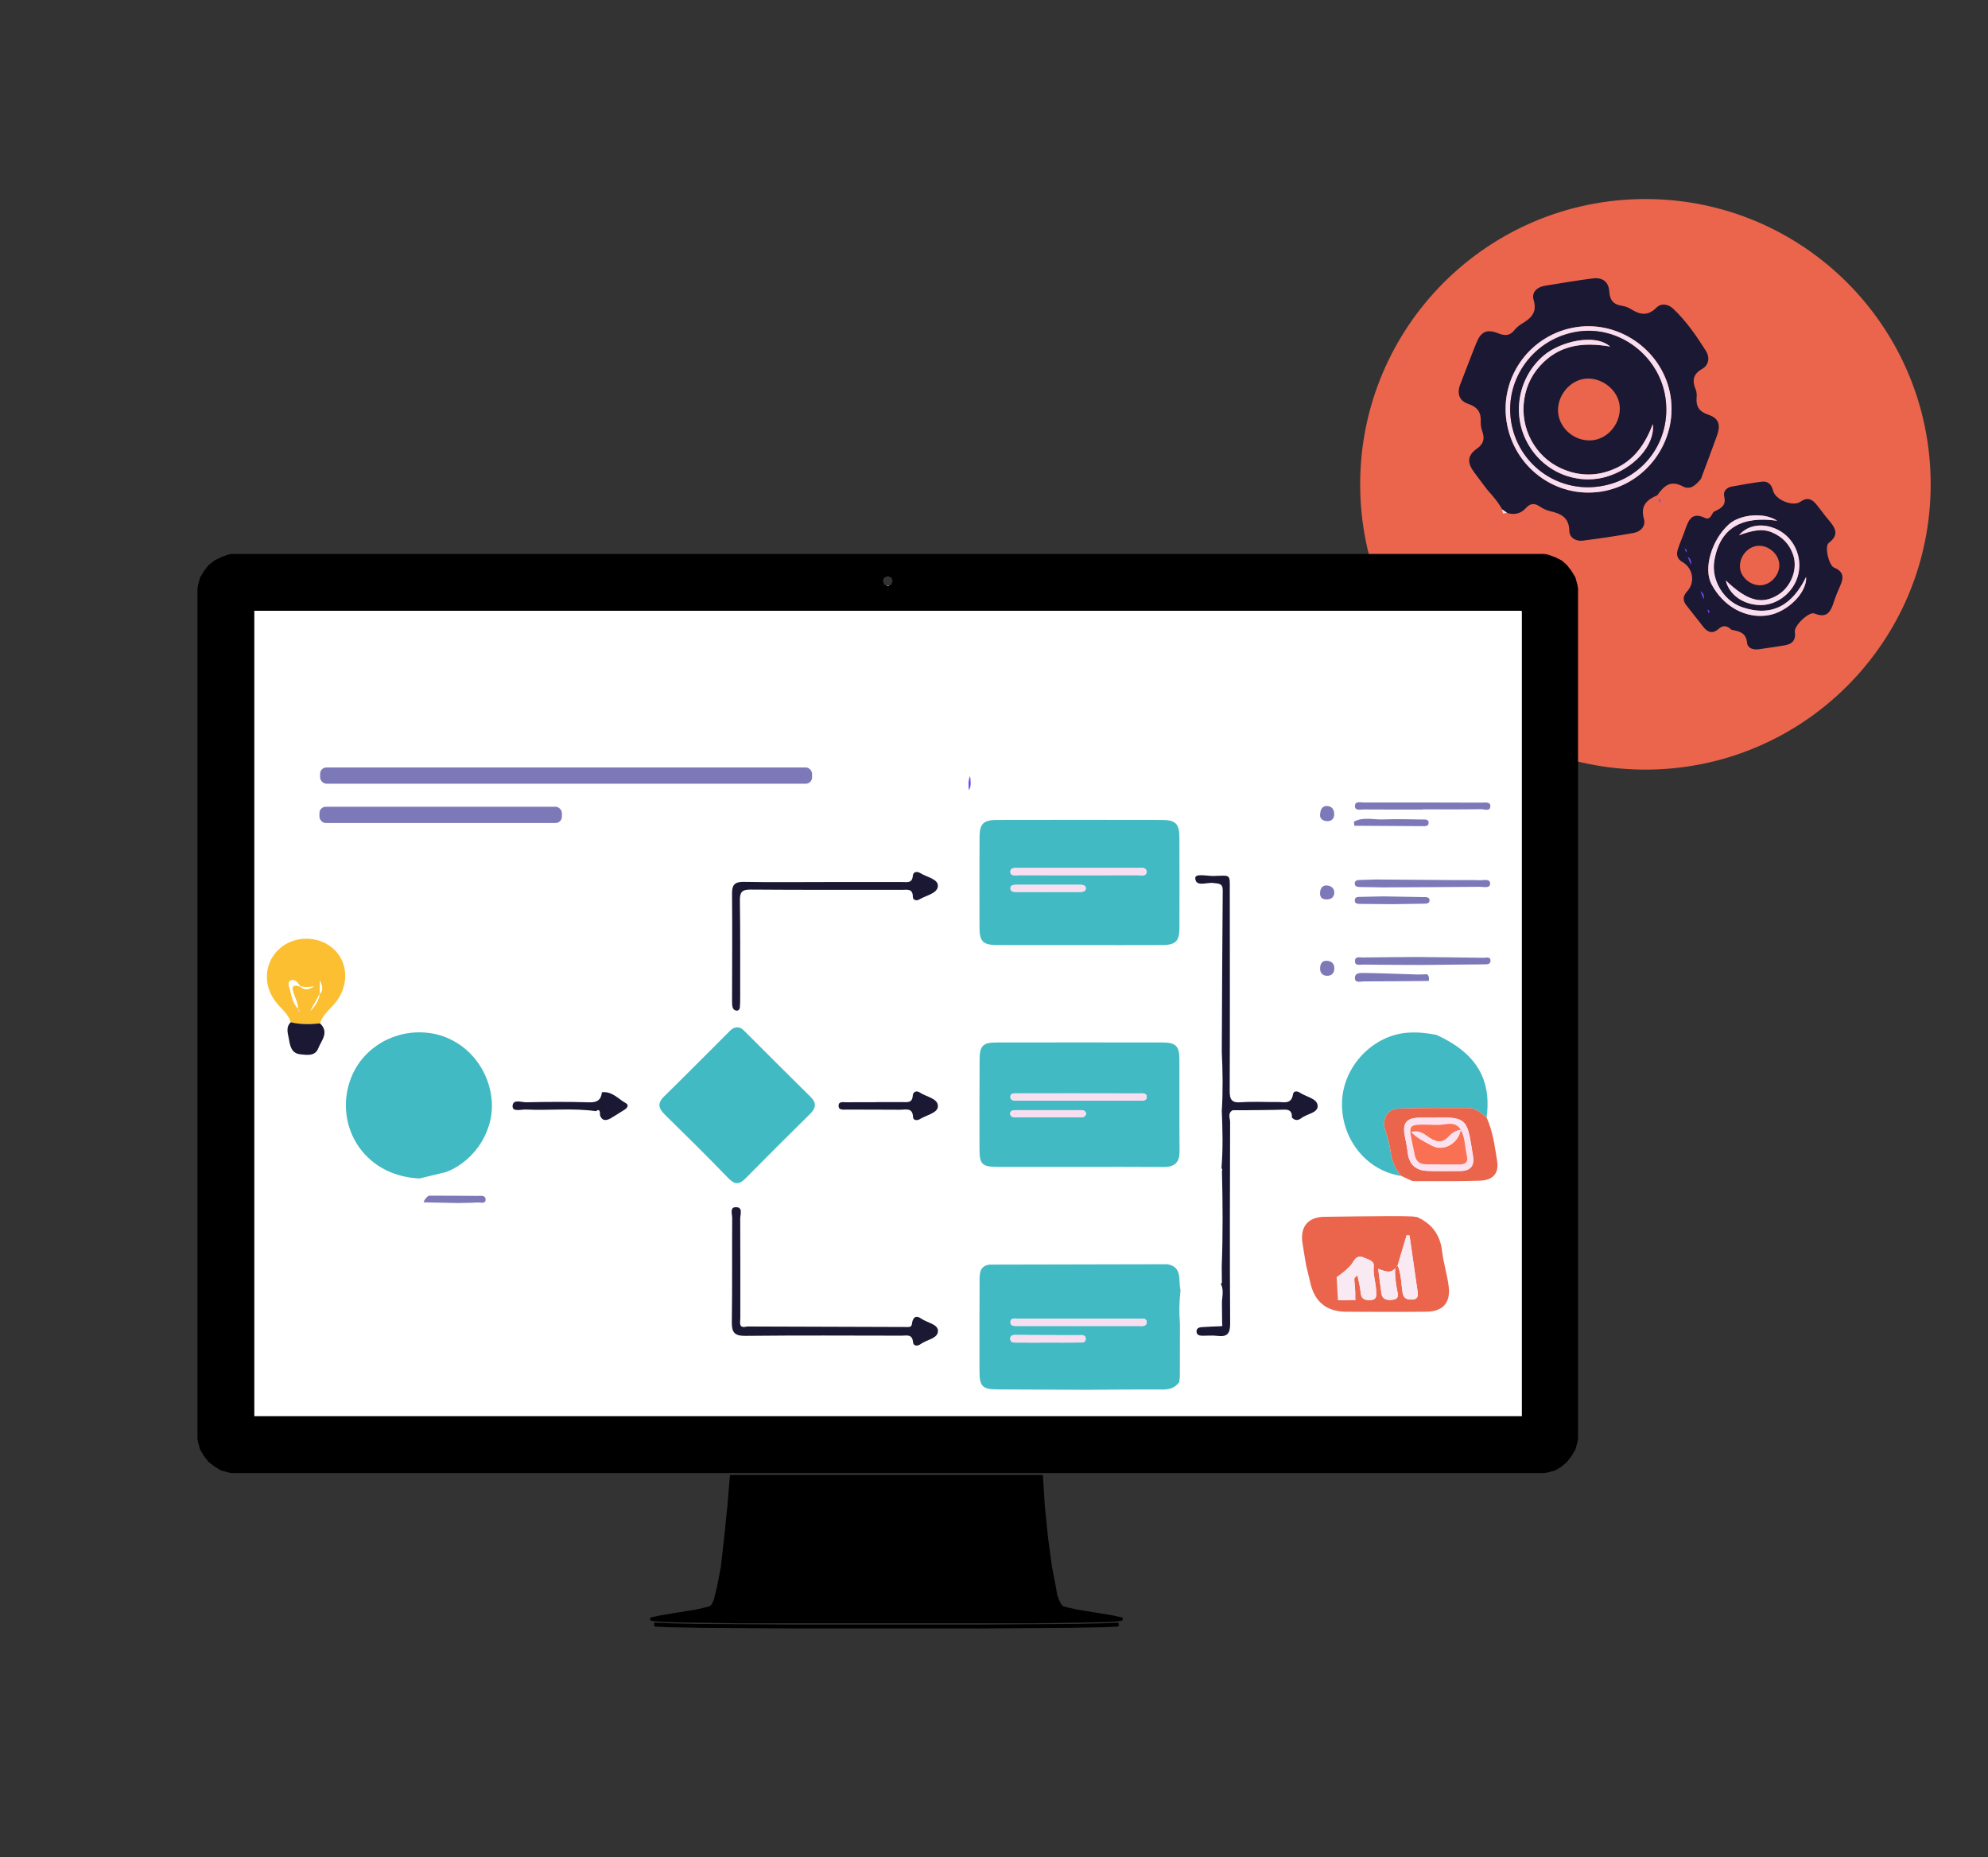
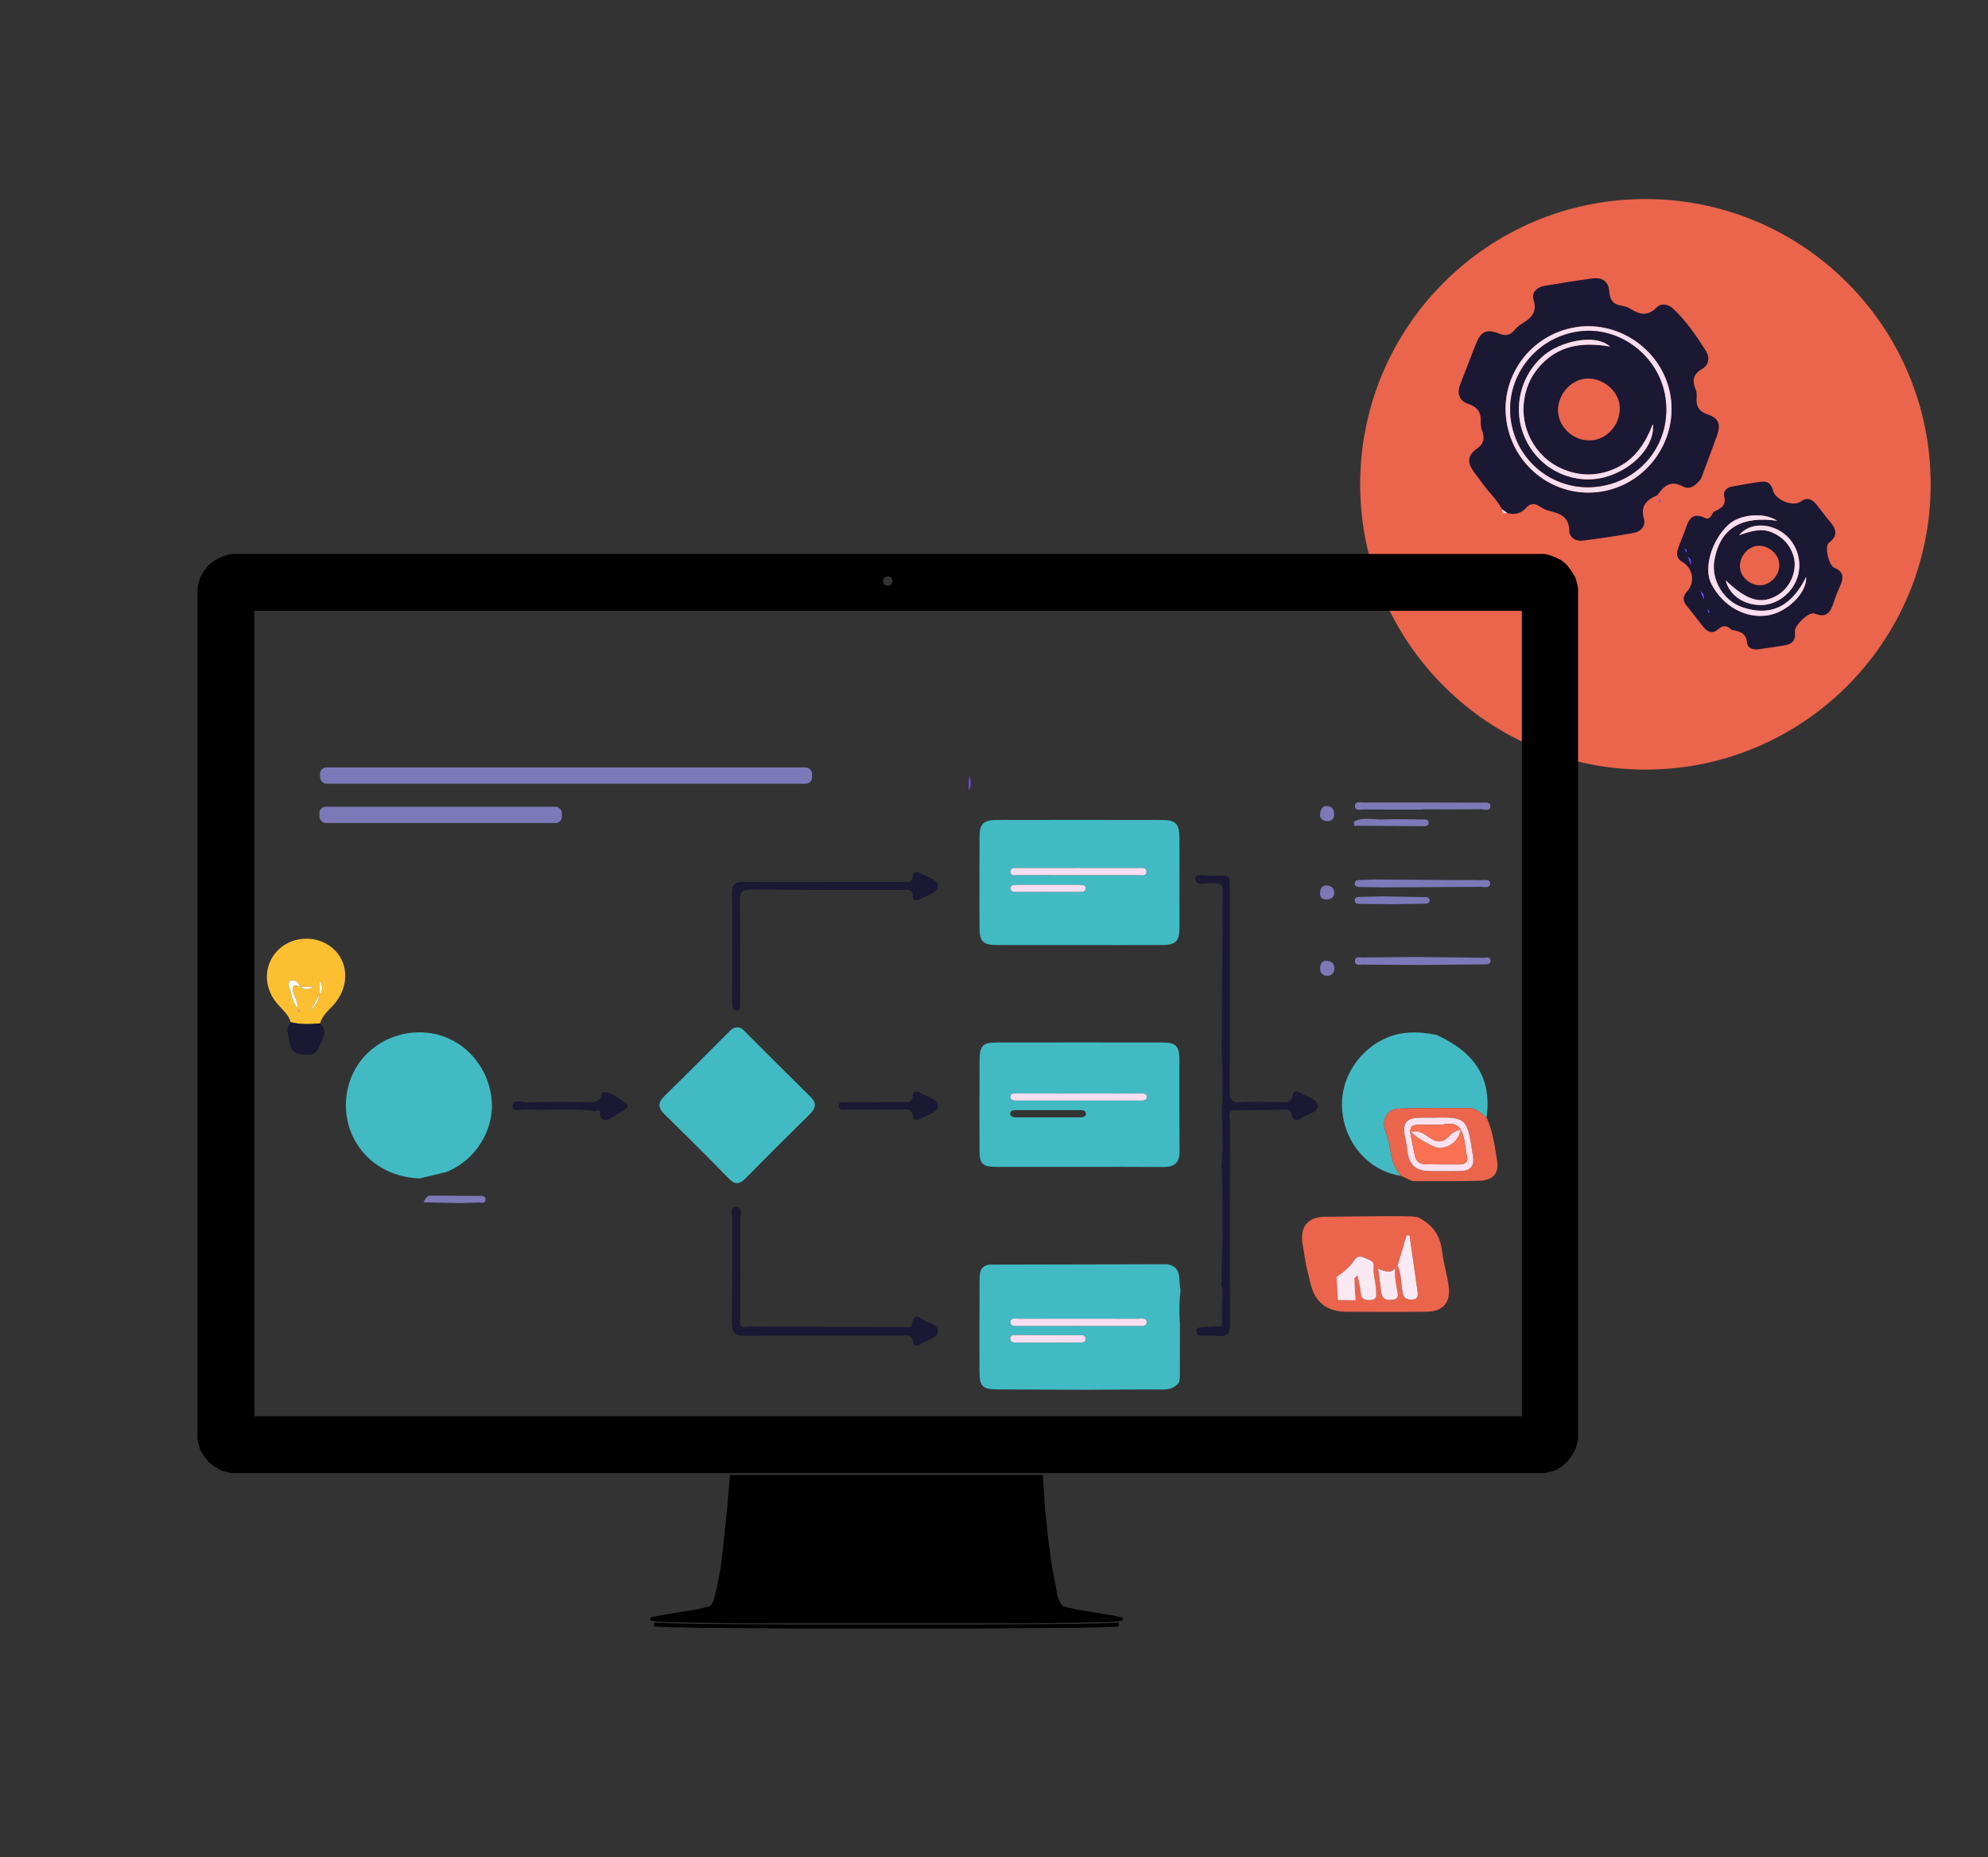
<svg xmlns="http://www.w3.org/2000/svg" id="a" viewBox="0 0 1838 1717">
  <rect x="0" y="0" width="1838" height="1717" fill="#333333" stroke="none" />
  <defs>
    <style>.b{fill:#f97152;}.c{fill:#f9e9f3;}.d{fill:#f8def1;}.e{fill:#f5aec4;}.f{fill:#fbbf31;}.g{fill:#fff;}.h{fill:#ea654c;}.i{fill:#fce2ee;}.j{fill:#7445f6;}.k{fill:#7d79b8;}.l{fill:#0b2c67;}.m{fill:#42bac3;}.n{fill:#0c1c49;}.o{fill:#1a1833;}</style>
  </defs>
  <circle class="h" cx="1521.27" cy="447.73" r="263.73" />
  <path class="j" d="M136.48,1343.78c-.77,.25-1.54,.5-2.31,.75,.77-.25,1.54-.5,2.31-.75Z" />
  <path class="o" d="M1374.69,452.25c-4-5.31-8.06-10.59-11.98-15.95-6.35-8.68-6.04-15.28,2.59-21.41,6.35-4.51,7.59-9.23,5.16-16.06-.99-2.78-1.56-5.92-1.42-8.86,.44-8.83-3-13.76-11.81-16.69-8.06-2.68-10.44-9.64-7.16-17.98,5.01-12.72,9.75-25.54,14.87-38.22,4.26-10.56,9.62-13.16,20.45-8.87,6.17,2.44,10.58,2.21,14.8-3.06,1.84-2.3,4.26-4.33,6.8-5.85,8.39-5.03,14.44-10.33,10.93-21.98-2.14-7.11,3.13-11.93,10.37-13.14,14.8-2.46,29.61-4.89,44.49-6.82,8.69-1.13,14.54,3.18,15.05,12.03,.45,7.87,3.66,12,11.37,13.23,2.91,.46,5.97,1.43,8.44,3,8.31,5.27,15.72,6.96,23.78-1.19,4.43-4.48,10.89-3.37,15.5,.96,12.11,11.39,21.47,25.08,30.28,39.02,3.67,5.81,2.96,12.97-3.62,16.72-8.55,4.87-9.18,11.04-5.77,19.14,.87,2.06,1,4.63,.79,6.9-.77,8.37,2.16,13.29,10.71,16.15,9.66,3.23,11.72,9.22,8.2,19.11-4.8,13.49-9.93,26.86-14.91,40.28-4.41,5.3-9.63,10.76-16.81,6.9-11.5-6.19-17.64-.15-23.51,8.19-9.6,4.15-15.93,9.56-12.4,21.84,1.9,6.59-2.85,11.8-9.39,12.99-15.67,2.85-31.45,5.15-47.26,7.17-6.35,.81-12.23-2.91-12.31-8.96-.18-12.55-7.82-16.02-17.77-18.34-3.18-.74-6.39-2.14-9.08-3.98-5.03-3.45-8.92-3.73-13.41,1.26-4.5,5-10.63,6.53-17.32,4.35-1.5-1.07-2.99-2.15-4.49-3.22-3.79-6.93-9-12.77-14.17-18.64Zm82.63-149.82c-41.83,6.42-70.67,45.23-64.49,86.78,6.32,42.47,45.24,71.63,87.14,65.29,41.7-6.31,70.98-46.14,64.59-87.88-6.31-41.2-46.12-70.5-87.23-64.19Z" />
  <path class="o" d="M1600.88,582.19c-3.86-3.67-7.58-4.8-12.15-.67-4.94,4.47-9.73,3.32-13.74-1.78-5.36-6.82-10.77-13.61-16.08-20.47-3.39-4.39-2.86-8.44,.9-12.53,7.66-8.33,5.6-21.47-4.35-27.21-5.09-2.94-5.74-7.14-4.15-11.96,1.98-6.02,4.64-11.81,6.7-17.8,3.05-8.87,6.18-16.81,18.28-10.98,4.67,2.25,5.95-2.67,7.92-5.53,5.91-2.93,12.16-5.2,9.92-14.3-1.2-4.88,2.21-8.28,7.12-9.18,9.18-1.69,18.38-3.36,27.64-4.49,5.89-.72,9,2.73,10.45,8.45,2.13,8.36,18.31,14.99,25.24,10.08,6.13-4.34,10.51-2.68,14.63,2.34,3.81,4.64,7.23,9.61,11.12,14.17,6.12,7.16,10.87,13.7,.41,21.6-4.05,3.05,.02,20.82,5.01,22.84,9.04,3.65,8.9,9.47,5.52,16.92-2.2,4.85-4.22,9.83-5.85,14.9-2.86,8.93-6.39,15.3-17.84,10.57-5.05-2.09-18.98,11.25-18.17,16.91,1.1,7.72-2.39,11.35-9.39,12.51-7.9,1.31-15.83,2.44-23.75,3.61-5.22,.77-10.57-.83-11.04-6.02-.88-9.6-7.47-10.56-14.36-11.99Zm68.96-48.83c-12.42,25.39-31.06,37.54-59.07,28-17.03-5.8-28.89-24.9-25.78-43.12,5.31-31.04,26.3-41.3,58.14-36.8-12.57-8.33-34.68-5.76-44.72,3.29-15.98,14.39-23.68,40.8-16.11,55.22,11.04,21.02,31.96,32.23,52.41,28.87,18.09-2.97,36.12-21.18,35.13-35.44Zm-40.38,7.54c9.68-1.49,17.12-11.79,15.35-21.25-1.73-9.26-11.49-16.31-20.7-14.96-9.55,1.4-16.83,11.56-15.26,21.31,1.46,9.09,11.45,16.31,20.61,14.9Zm-33.88-4.31c3.06,13.57,16.66,22.68,32.21,22.77,15.74,.1,30.81-12.09,34.73-28.08,4.03-16.43-3.81-33.86-18.64-41.44-12.77-6.53-27.48-5.31-36.04,4.96,11.32-4.03,20.89-6.71,30.54-2.59,9.73,4.15,16.42,11.16,19.67,21.33,4.13,12.93-2.19,29.07-14.29,36.46-14.96,9.13-28.32,5.63-48.18-13.4Z" />
  <path class="d" d="M1457.32,302.43c41.11-6.31,80.93,22.99,87.23,64.19,6.39,41.74-22.88,81.57-64.59,87.88-41.9,6.34-80.82-22.82-87.14-65.29-6.18-41.55,22.66-80.36,64.49-86.78Zm21.55,147.21c40.21-5.98,66.85-41.95,60.86-82.17-5.76-38.68-42.71-66.58-80.76-60.98-40.2,5.92-68,43.07-61.95,82.77,6.02,39.45,42.35,66.26,81.84,60.38Z" />
  <path class="d" d="M1393.35,474.12c-1.28,.2-2.56,.4-3.83,.6-.22-1.08-.43-2.17-.65-3.25v-.57c1.49,1.07,2.99,2.15,4.48,3.22Z" />
  <path class="j" d="M1563.15,522.08c-.94-2.49-1.88-4.99-2.82-7.48,2.84,1.78,3.75,4.28,2.82,7.48Z" />
  <path class="j" d="M1575.02,554c-.94-2.5-1.89-5-2.83-7.5,2.82,1.79,3.75,4.3,2.83,7.5Z" />
  <path class="j" d="M1558.94,510.86c-.47-1.26-.93-2.52-1.4-3.79,2,.7,2.38,1.99,1.4,3.79Z" />
  <path class="j" d="M1579.89,567.2c-.46-1.26-.92-2.52-1.38-3.78,1.99,.7,2.38,1.99,1.38,3.78Z" />
  <path class="j" d="M1534.44,464.88c-.24-1.32-.48-2.64-.72-3.96,1.92,1.01,2.07,2.35,.72,3.96Z" />
  <path class="d" d="M1669.85,533.36c.99,14.27-17.04,32.47-35.13,35.44-20.45,3.36-41.36-7.84-52.41-28.87-7.58-14.42,.13-40.82,16.11-55.22,10.04-9.05,32.15-11.62,44.72-3.29-31.83-4.49-52.83,5.77-58.14,36.8-3.12,18.22,8.75,37.32,25.78,43.12,28.01,9.55,46.65-2.61,59.07-28Z" />
  <path class="d" d="M1595.58,536.59c19.85,19.03,33.22,22.53,48.18,13.4,12.1-7.39,18.42-23.53,14.29-36.46-3.25-10.17-9.94-17.18-19.67-21.33-9.65-4.12-19.22-1.44-30.54,2.59,8.56-10.26,23.27-11.49,36.04-4.96,14.83,7.58,22.67,25.01,18.64,41.44-3.92,16-18.99,28.18-34.73,28.08-15.55-.1-29.15-9.21-32.21-22.77Z" />
  <path class="o" d="M1478.88,449.64c-39.49,5.87-75.82-20.93-81.84-60.38-6.06-39.7,21.75-76.86,61.95-82.77,38.04-5.6,74.99,22.3,80.76,60.98,5.99,40.22-20.65,76.19-60.86,82.17Zm-6.74-42.63c15.01-1.45,26.79-16.25,25.32-31.82-1.35-14.39-16.09-26.3-31.12-25.17-14.89,1.12-27.19,16.12-25.78,31.45,1.4,15.26,15.98,27.05,31.58,25.54Zm56.01-14.95c-7.3,18.78-17.16,32.67-33.43,40.39-16.86,8-34.11,8.3-51.29,.57-24.27-10.92-38.39-37.33-34.16-64.12,2.09-13.27,8.02-24.65,17.72-33.98,17.05-16.41,37.9-18.58,61.68-14.54-14.35-12.59-46.38-4.45-61.26,8.12-23.02,19.43-29.97,52.82-15.73,79.96,14.94,28.48,46.52,40.17,73.46,32.28,25.17-7.38,45.1-28.83,43.01-48.68Z" />
  <path class="d" d="M1528.15,392.06c2.09,19.85-17.84,41.3-43.01,48.68-26.94,7.9-58.52-3.8-73.46-32.28-14.24-27.14-7.29-60.52,15.73-79.96,14.89-12.57,46.92-20.71,61.26-8.12-23.78-4.04-44.64-1.87-61.68,14.54-9.7,9.33-15.63,20.71-17.72,33.98-4.23,26.79,9.9,53.19,34.16,64.12,17.18,7.73,34.42,7.44,51.29-.57,16.27-7.72,26.13-21.61,33.43-40.39Z" />
  <g>
-     <rect class="g" x="212.61" y="541.15" width="1234.19" height="793.57" />
    <path class="l" d="M1011.65,1358.9c-1.92-.02-3.84-.04-5.76-.06-6.23-3.2-12.46-6.4-18.69-9.59-3.04-10.83-1.98-13.62,4.87-13.83,3.07-.09,6.05,3.53,9.15,.48,5.07,.37,9.54,2.93,12.95,9.46,.46,1.88,.46,3.68-.32,5.36-.73,2.73-1.46,5.46-2.19,8.19Z" />
    <path class="n" d="M1023.46,1338.07h10.46c-1.61,5.06-4.33,1.35-6.19,4.33,7.21,5.45,15.39,5,22.15,11.51-7.03,2.36-13.39-2.45-19.95-5.05-3.65-1.17-9.25,.81-6.47-10.78Z" />
    <path d="M604.82,1500.02v3.02l.61,.61,11.47,.6,32.62,.6,88.2,.61h163.7l87.59-.61,33.23-.6,11.48-.6,.6-.61v-2.41l-.6-.61-13.9,.61-25.37,.6-92.42,.6h-164.91l-92.42-.6-25.37-.6-13.89-.61h-.61Zm70.07-136.47l-2.42,28.98-3.02,29.59-3.02,26.57-3.63,18.72-1.81,7.25-1.21,4.83-1.82,3.62-1.81,1.81-4.83,1.21-7.86,1.81-18.72,3.02-14.5,2.41-5.44,1.21-3.03,.6-.6,.61v1.81l.6,.6,4.23,.61,7.25,.6,26.58,.61,41.68,.61h276.05l41.08-.61,26.58-.61,7.86-.6,4.23-.61,.61-.6v-1.81l-.61-.61-3.03-.6-5.44-1.21-14.5-2.41-18.72-3.02-7.85-1.81-4.84-1.21-1.81-1.81-1.82-3.62-1.81-4.83-1.21-7.25-3.63-18.72-3.62-26.57-3.02-29.59-1.82-28.98h-289.35ZM213.98,512.11l-3.02,.6-6.65,2.41-6.03,3.02-5.44,4.23-4.24,5.44-3.62,6.04-1.81,6.64-.61,3.63v786.22l.61,3.02,1.81,6.64,3.62,6.04,4.24,5.44,5.44,4.23,6.03,3.63,6.65,1.81,3.02,.6H1427.56l3.62-.6,6.65-1.81,6.04-3.63,4.83-4.23,4.23-5.44,3.62-6.04,1.82-6.64,.61-3.02V544.11l-.61-3.63-1.82-6.64-3.62-6.04-4.23-5.44-4.83-4.23-6.04-3.02-6.65-2.41-3.62-.6H213.98Zm1192.44,52.54l.61,.6v743.96H235.12V564.65H1406.42Zm-585.35-32.01l1.21,.6,1.82,.6,.61,1.81,.6,1.21-.6,1.81-.61,1.81-1.82,.6-1.21,.6-1.81-.6-1.82-.6-.61-1.81-.61-1.81,.61-1.21,.61-1.81,1.82-.6,1.81-.6Z" />
  </g>
  <path class="j" d="M896.91,717.43c.43,4.45,1.35,8.94-1.09,13.14-.49-4.45-.85-8.89,1.09-13.14Z" />
  <path class="m" d="M997.66,873.65c-25.41,0-50.82,.08-76.24-.03-12.59-.05-15.79-3.31-15.83-16.04-.09-28.01-.09-56.02,.04-84.02,.05-11.83,3.62-15.51,15.36-15.54,51.2-.11,102.4-.11,153.59,0,12.38,.03,15.8,3.67,15.84,16.18,.09,28.01,.11,56.02,.02,84.03-.04,11.71-3.63,15.33-15.43,15.39-25.79,.13-51.57,.04-77.36,.04Zm.63-71.26c-18.63,0-37.27-.02-55.9,.02-3.25,0-8.19-.78-8.24,3.38-.05,4.57,5.05,3.21,8.11,3.22,36.52,.09,73.04,.1,109.56,0,3.02,0,8.08,1.56,8.16-3.1,.07-4.46-4.87-3.47-8.03-3.48-17.89-.08-35.77-.04-53.66-.02Zm-29.81,22.18c9.69,0,19.38,0,29.07,0,2.67,0,6.07-.03,6.29-3.14,.23-3.32-3.14-3.47-5.79-3.47-19.38-.02-38.76-.03-58.14,0-2.62,0-5.99,.17-5.71,3.55,.27,3.19,3.71,3.04,6.33,3.04,9.32,.02,18.64,0,27.95,.03Z" />
  <path class="m" d="M997.35,1078.74c-25.03,0-50.05,.04-75.08-.03-14.17-.04-16.64-2.37-16.68-16.1-.08-27.62-.04-55.24,.08-82.87,.06-13.01,2.96-16,15.74-16.02,51.17-.08,102.35-.08,153.52,0,12.05,.02,15.43,3.36,15.48,15.2,.12,28.37-.16,56.74,.15,85.11,.12,10.54-4.43,14.88-14.78,14.79-26.15-.22-52.29-.07-78.44-.08Zm.91-67.97c-19.02,0-38.04-.02-57.06,.02-2.88,0-7.13-.63-7.08,3.3,.05,3.68,4.23,3.37,7.19,3.37,37.29,0,74.58,0,111.87-.04,2.89,0,7.08,.55,7.03-3.38-.05-3.95-4.28-3.23-7.14-3.23-18.27-.05-36.55-.03-54.82-.03Zm-29.2,22.14c10.03,0,20.05,.03,30.08-.02,2.36-.01,4.91-.81,4.87-3.41-.04-2.67-2.67-3.19-5.01-3.19-20.06-.02-40.11-.01-60.17,0-2.36,0-4.96,.62-4.88,3.3,.08,2.55,2.65,3.3,5.02,3.31,10.03,.04,20.05,.02,30.08,0Z" />
  <path class="m" d="M1090.2,1277.7c-3.77,5.31-8.88,6.87-15.35,6.83-23.3-.17-46.59,.14-69.89,.27-27.63-.12-55.26-.21-82.89-.37-13.65-.08-16.46-2.78-16.49-16.38-.07-27.99-.04-55.98,.09-83.97,.03-6.71-.06-13.8,9.19-15.02,54.83-.12,109.66-.23,164.49-.35,14.12,2.63,9.91,14.66,12.03,23.43,0-.02,.05,.81,.05,.81-1.18,10.31-1.36,20.64-.52,30.99-.03,16.47-.05,32.95-.08,49.42-.21,1.45-.42,2.9-.64,4.34Zm-94.29-51.91c18.65,0,37.3,.03,55.94-.03,3.2-.01,8.17,1.01,8.27-3.27,.11-4.59-4.93-3.36-8.04-3.37-36.55-.08-73.1-.1-109.65,.01-3.01,0-8.07-1.54-8.21,3.05-.13,4.43,4.79,3.57,7.97,3.58,17.9,.07,35.81,.03,53.71,.04Zm-26.88,15.33c9.32,0,18.65,.08,27.97-.05,2.79-.04,6.99,.55,6.81-3.59-.18-4.07-4.39-3.15-7.16-3.17-18.65-.1-37.3,.04-55.94-.17-3.21-.04-6.71-.42-6.65,3.46,.07,3.98,4.16,3.47,7,3.5,9.32,.11,18.65,.04,27.97,.01Z" />
  <path class="m" d="M681.14,949.76c3.87-.31,6.11,2.37,8.48,4.73,19.86,19.79,39.62,39.68,59.62,59.34,5.97,5.86,5.17,10.56-.44,16.08-19.98,19.67-39.82,39.49-59.52,59.44-5.72,5.79-9.9,6.05-15.94-.22-19.19-19.92-38.9-39.34-58.65-58.71-5.88-5.77-7.17-10.53-.66-16.88,19.79-19.33,39.21-39.03,58.81-58.55,2.35-2.34,4.52-5.11,8.3-5.21Z" />
  <path class="m" d="M1328.2,956.73c36.42,16.65,51.07,40.87,46.23,76.41-4.98-3.85-9.54-8.77-16.41-8.78-21.62-.04-43.26-.28-64.86,.45-11.01,.37-15.94,10.18-12.2,20.78,2.09,5.91,3.66,12.11,4.56,18.31,1.27,8.71,3.91,16.61,9.99,23.15-32.08-4.53-55.9-34.37-54.75-68.55,1.11-32.8,28.58-61.6,60.79-63.85,9-.63,17.84,.27,26.63,2.08Z" />
  <path class="h" d="M1283.31,1124.23c2.32,.01,4.65,.03,6.97,.04,2.07,0,4.15,0,6.23,0,3.13,.09,6.25,.19,9.38,.28,1.43,.18,2.87,.35,4.3,.53,13.7,6.22,21.38,16.47,23.12,31.74,1.26,11.07,4.87,21.88,6.15,32.95,1.69,14.7-5.75,22.7-20.51,22.84-24.65,.24-49.31,.12-73.96,.04-18.74-.06-29.73-9.17-33.74-27.63-1.1-5.06-2.43-10.07-3.65-15.11-1.14-6.97-2.36-13.92-3.42-20.9-2.26-14.82,5.07-23.86,19.95-24.14,19.73-.38,39.47-.43,59.2-.62Zm6.77,48.17c-4.63,5.5-10.17,2.51-15.88,.59,.92,6.97,1.7,12.83,2.48,18.7,.1,.74,.23,1.47,.27,2.21,.38,7.03,4.67,8.42,10.72,7.63,6.8-.9,4.5-5.76,3.9-9.37-1.1-6.61-2.25-13.17-1.64-19.9,.81-.69,1.61-1.39,2.42-2.08,3.28,7.98,3.06,16.6,4.45,24.92,.89,5.29,3.92,6.37,8.61,6.29,5.61-.09,5.76-3.53,5.19-7.53-2.44-17.23-4.94-34.44-7.42-51.66-.89-.09-1.79-.18-2.68-.27-2.79,9.35-5.58,18.7-8.36,28.05-.69,.81-1.37,1.62-2.06,2.44Zm-35.1,6.44c1.11,5.63,2.62,10.77,3.02,15.99,.46,6.03,3.54,7.2,8.84,7.01,6.43-.23,5.59-4.2,5.46-8.47-.23-7.76-3.11-15.12-2.23-23.2,.52-4.8-5.8-5.99-9.66-7.8-4.2-1.97-7.2,.43-9.24,3.92-6.48,11.1-11.19,22.88-14.2,35.61,17.11,.2,17.05,.2,15.37-15.46-.25-2.28-1.7-5.09,2.62-7.6Z" />
  <path class="o" d="M1129.94,1224.03c-.07-6.86-.14-13.71-.21-20.57,.37-5.63,1.83-11.33-1.08-16.74,.68-.14,1.03-.56,1.03-1.26-.04-4.98-.08-9.96-.13-14.95,1.14-29.36,.92-58.72,.2-88.09,.12-.31,.4-.66,.33-.93-.15-.6-.47-1.17-.72-1.75v-.45c1.41-17.44,.98-34.9,.24-52.35,1.15-18.25,.86-36.5,0-54.74,.25-49.69,.42-99.37,.87-149.05,.06-6.93-4-6.15-8.62-6.87-5.99-.93-16.24,4.13-16.78-4.37-.31-4.82,10.94-1.98,16.86-2.11,16.46-.39,15.04-2.42,15.06,14.66,.05,61.29,.21,122.58-.08,183.87-.04,8.16,1.75,11.31,10.47,10.67,11.16-.82,22.43-.1,33.64-.26,5.84-.08,13.01,2.58,14.44-7.27,.45-3.08,3.94-3.05,6.45-1.31,5.71,3.94,15.82,5.2,16.32,11.98,.49,6.75-9.84,7.46-14.98,11.45-3.08,2.39-6.1,2.54-8.88-.56,.27-4.94-1.54-7.43-7.01-7.24-12.17,.42-24.36,.4-36.55,.56-1.46,0-2.92,0-4.38,.01-.78-.01-1.55-.02-2.33-.03-1.48,.01-2.95,.02-4.43,.03-4.98,2.7-2.37,7.37-2.38,10.97-.21,62-.37,124.01,.04,186.01,.06,9.45-2.64,12.82-11.92,11.61-4.78-.63-9.71-.03-14.56-.17-2.37-.07-4.5-1.02-4.61-3.8-.12-2.86,2.12-3.89,4.39-4.07,5.94-.46,11.9-.61,17.85-.89,1.61,.17,1.93-.63,1.49-1.99Z" />
  <path class="h" d="M1295.52,1087.05c-6.09-6.53-8.72-14.43-9.99-23.15-.91-6.2-2.47-12.4-4.56-18.31-3.75-10.61,1.18-20.41,12.2-20.78,21.6-.73,43.24-.49,64.86-.45,6.87,.01,11.43,4.92,16.41,8.78,5.81,12.6,7.47,26.28,9.68,39.71,1.98,12-3.83,18.18-15.91,18.64-7.39,.28-14.78,.28-22.18,.41-5.92,0-11.84,.01-17.76,.02-1.56,0-3.12,.01-4.67,.02-4.43,0-8.87-.01-13.3-.02-1.51-.04-3.02-.08-4.53-.12-3.42-1.58-6.83-3.16-10.25-4.74Zm30.31-53.8c-4.86,0-9.72-.16-14.56,.03-10.87,.44-14.5,5.03-12.65,15.79,.88,5.14,2.25,10.23,2.75,15.41,1.09,11.37,6.86,17.51,18.39,17.95,10.07,.38,20.16,.08,30.25,.1,9.01,.01,13.33-4.4,11.89-13.37-5.35-33.33-4.05-37.12-36.06-35.91Z" />
  <path class="o" d="M843.12,1223.91c.71-5.75,3.32-8.62,8.85-4.77,5.36,3.73,15.38,4.94,15.23,11.35-.17,7.07-10.52,7.91-16.02,12.04-2.93,2.2-6.73,1.9-7.03-1.71-.67-7.84-5.96-6.06-10.45-6.07-48.15-.06-96.31-.34-144.46,.18-10.11,.11-12.77-3.14-12.63-12.72,.47-32.07,.13-64.16,.34-96.23,.02-3.58-2.52-9.99,3.41-10.01,6.84-.02,3.98,6.83,4.01,10.65,.21,30.59,.05,61.17,.09,91.76,0,4.02-2,10.05,6.17,7.89,49.16,.17,98.31,.34,147.47,.47,2.1,0,4.66,.38,5.04-2.85Z" />
  <path class="o" d="M761.55,815.41c24.28,0,48.57,.02,72.85-.01,4.26,0,9.02,1.27,9.55-5.81,.3-3.98,4.16-4.22,6.94-2.44,5.83,3.73,16.45,5.35,16.23,11.82-.24,7.08-10.88,8.68-17.08,12.48-2.52,1.55-6.07,.78-6.07-2.37,.01-7.95-5.36-6.47-9.95-6.48-46.7-.05-93.4,.13-140.1-.24-8.03-.06-9.98,2.51-9.87,10.19,.45,29.86,.25,59.73,.28,89.6,0,2.98-.04,5.97-.27,8.94-.17,2.12-1.57,3.58-3.69,3.12-1.17-.25-2.66-1.57-2.97-2.7-.59-2.1-.57-4.42-.57-6.65,.02-32.85,.29-65.71-.03-98.56-.08-8.16,2.29-11.21,10.79-11.05,24.65,.46,49.31,.16,73.97,.17Z" />
  <path class="o" d="M564.43,1033.89c-4.12,2.23-7.68,2.5-9.67-2.76-.03-.78-.06-1.55-.09-2.32-.23-2.57-1.27-3.43-3.54-1.66l-.32,.04c-21.43-3.03-42.99-.46-64.46-1.49-4.43-.21-12.51,2.44-12.46-2.98,.07-7.1,8.31-3.61,12.79-3.72,19.33-.44,38.69-.55,58.02,.04,7.41,.23,11.02-2.19,11.8-9.3,9.39-1.13,15.05,6.13,22.1,10.09,3.24,1.82,1.22,4.47-1.12,6-4.28,2.79-8.69,5.38-13.04,8.06Z" />
  <path class="o" d="M809.7,1018.82c8.23,0,16.46,.01,24.68,0,4.37,0,9.09,1.1,9.51-5.99,.21-3.58,3.53-4.98,6.67-2.79,5.91,4.12,16.87,5.2,16.57,12.8-.24,6.17-10.7,7.95-16.6,11.69-2.57,1.63-6.26,1.15-6.37-1.74-.35-9.36-6.95-6.85-11.99-6.9-16.45-.17-32.91-.05-49.37-.14-3.15-.02-7.82,.86-7.48-3.97,.27-3.86,4.65-2.76,7.45-2.79,8.97-.12,17.95-.05,26.93-.05v-.11Z" />
  <path class="k" d="M1310.25,884.69c20.43,.22,40.86,.39,61.29,.73,2.3,.04,6.15-1.37,6.5,2.2,.41,4.27-3.65,3.84-6.48,3.88-18.95,.24-37.89,.37-56.84,.54-18.2-.08-36.4-.09-54.59-.33-2.9-.04-7.82,1.53-7.37-3.81,.34-4.02,4.66-2.73,7.37-2.77,16.71-.24,33.41-.31,50.12-.44Z" />
  <path class="k" d="M1272.09,813.04c25,.19,50,.38,75,.55,7.09,.05,14.19-.14,21.27,.13,3.43,.13,9.34-1.69,9.34,3.05,0,4.78-5.96,2.99-9.34,3.02-29.85,.3-59.71,.39-89.56,.54-7.35-.11-14.69-.17-22.04-.36-2.32-.06-4.53-.76-4.21-3.72,.25-2.3,2.27-2.66,4.12-2.74,5.13-.22,10.27-.33,15.41-.48Z" />
-   <path class="k" d="M1319.23,900.61c2.36,1.57,1.94,3.93,1.77,6.22-20.1,.17-40.2,.42-60.3,.43-2.95,0-7.97,1.77-8.04-3.16-.07-4.99,5.24-4.72,8.62-4.67,16.34,.25,32.68,.96,49.02,1.43,2.97,.09,5.95-.15,8.92-.24Z" />
  <path class="k" d="M1278.83,828.65c12.24,.21,24.48,.41,36.72,.65,2.53,.05,6.13-.42,6.15,3.01,.02,3.35-3.55,3.07-6.1,3.12-9.27,.18-18.55,.29-27.82,.43-9.96-.08-19.93-.11-29.89-.25-2.53-.04-5.7,.1-5.29-3.75,.31-2.92,3.09-2.69,5.22-2.76,7-.21,14.01-.3,21.01-.44Z" />
  <path class="k" d="M1251.74,759.57c8.78-4.7,18.2-1.64,27.3-2.05,11.9-.53,23.84-.07,35.76,.05,2.47,.03,6.08-.51,6.02,3.1-.05,3.51-3.61,3.09-6.12,3.08-20.85-.08-41.71-.25-62.56-.39-.14-1.27-.27-2.53-.41-3.8Z" />
  <path class="k" d="M1220.45,754.14c.05-6.61,2.55-9.07,6.16-9.04,4.88,.04,7.22,3.48,6.9,8.21-.27,3.91-2.81,6.05-6.73,5.83-4.58-.26-6.29-3.27-6.33-4.99Z" />
  <path class="k" d="M1233.67,895.24c-.04,4.62-2.78,6.98-6.98,6.82-3.62-.14-6.19-2.42-6.19-6.5,0-4.18,1.45-7.62,6.24-7.38,4.05,.2,6.97,2.41,6.94,7.07Z" />
  <path class="k" d="M1233.66,825.7c-.67,4.66-3.82,5.94-7.93,5.75-4.34-.2-5.57-3.01-5.22-6.8,.35-3.79,2.39-6.43,6.35-6.08,4,.36,6.85,2.55,6.79,7.12Z" />
  <path class="k" d="M1315.41,748.37c-18.27,0-36.54,.08-54.81-.08-2.98-.02-8.08,1.51-7.89-3.37,.18-4.61,5.2-3.05,8.24-3.06,36.17-.05,72.33,0,108.5,.13,3.17,.01,8.47-1.02,8.47,2.98,.01,5.7-5.76,3.01-8.83,3.07-17.89,.31-35.79,.15-53.69,.15v.17Z" />
  <path class="m" d="M387.96,1089.43c-53.96-2.35-79.97-52.14-63.09-93.71,11.34-27.92,40.73-44.66,71.56-40.83,30.19,3.76,54.05,28.4,57.94,59.84,3.54,28.63-14.1,57.71-41.62,68.67-8.26,2.01-16.52,4.01-24.78,6.02Z" />
  <path class="f" d="M268.84,945.01c-2.22-7.52-8.42-12.15-13.11-17.85-12.69-15.41-11.87-36.54,2.09-49.6,14.31-13.39,38.02-12.99,51.81,.88,13.19,13.26,12.69,35.29-1.36,50.64-4.78,5.23-10.27,9.85-12.37,16.99-9.07,.87-18.11,1.14-27.06-1.05Zm26.76-26.2c-2.87,5.21-5.74,10.41-8.61,15.61q7.05-6.84,8.66-15.58c3.23-3.44,2.72-6.9-.05-12.34v12.3Zm-20.16,13.47c.27,1.01,.54,2.03,.81,3.04,.27-.22,.81-.59,.79-.62-.51-.82-1.07-1.6-1.63-2.39,.16-5.35-2.75-9.82-4.24-14.7-2.12-6.95,.94-7.65,6.48-5.45,4.19,3.55,8.33,2.4,12.47-.22-4.12,.61-8.23,.66-12.34,.07-2.09-3.17-5.03-7.12-8.57-5.64-4.44,1.86-1.4,6.35-.69,9.81,1.21,5.86,2.72,11.55,6.92,16.11Z" />
  <path class="o" d="M268.84,945.01c8.95,2.2,17.99,1.93,27.06,1.05,8.8,8.33,1.09,15.92-1.71,23.15-2.84,7.33-10.3,6.11-16.57,5.43-8.19-.88-9.45-7.81-10.46-13.9-.86-5.17-3.32-11,1.69-15.74Z" />
  <path class="k" d="M391.61,1111.48c.9-2.59,2.47-4.67,4.8-6.14,14.92,.05,29.85,.03,44.78,.2,3.08,.04,7.98-1.01,7.76,3.71-.19,3.95-4.8,2.18-7.47,2.36-5.95,.39-11.92,.38-17.88,.53-10.66-.22-21.32-.44-31.98-.67Z" />
  <path class="d" d="M998.3,802.39c17.89,0,35.78-.05,53.66,.03,3.16,.01,8.1-.98,8.03,3.48-.08,4.67-5.14,3.1-8.16,3.1-36.52,.11-73.04,.1-109.56,0-3.06,0-8.16,1.35-8.11-3.22,.04-4.16,4.99-3.37,8.24-3.38,18.63-.04,37.27-.02,55.9-.03Z" />
  <path class="d" d="M968.49,824.56c-9.32,0-18.64,0-27.95-.02-2.62,0-6.06,.15-6.33-3.04-.29-3.38,3.09-3.54,5.71-3.55,19.38-.03,38.76-.02,58.14,0,2.64,0,6.02,.16,5.79,3.47-.22,3.11-3.62,3.14-6.29,3.14-9.69,0-19.38,0-29.07,0Z" />
  <path class="d" d="M998.26,1010.76c18.27,0,36.55-.02,54.82,.03,2.86,0,7.09-.72,7.14,3.23,.05,3.93-4.14,3.38-7.03,3.38-37.29,.04-74.58,.05-111.87,.04-2.96,0-7.14,.31-7.19-3.37-.06-3.92,4.2-3.29,7.08-3.3,19.02-.04,38.04-.02,57.06-.02Z" />
-   <path class="d" d="M969.06,1032.91c-10.03,0-20.06,.03-30.08,0-2.36,0-4.94-.76-5.02-3.31-.08-2.69,2.52-3.3,4.88-3.3,20.06-.02,40.11-.02,60.17,0,2.34,0,4.97,.52,5.01,3.19,.04,2.6-2.52,3.39-4.87,3.41-10.03,.05-20.05,.02-30.08,.03Z" />
+   <path class="d" d="M969.06,1032.91Z" />
  <path class="d" d="M995.91,1225.78c-17.9,0-35.81,.03-53.71-.03-3.19-.01-8.1,.85-7.97-3.58,.13-4.59,5.19-3.04,8.21-3.05,36.55-.11,73.1-.09,109.65-.01,3.1,0,8.15-1.22,8.04,3.37-.1,4.29-5.07,3.26-8.27,3.27-18.65,.07-37.3,.03-55.94,.03Z" />
  <path class="d" d="M969.02,1241.13c-9.32,.01-18.65,.08-27.97-.03-2.85-.03-6.94,.48-7-3.5-.06-3.88,3.44-3.49,6.65-3.46,18.65,.21,37.3,.07,55.94,.17,2.77,.01,6.98-.9,7.16,3.17,.18,4.13-4.01,3.55-6.81,3.59-9.32,.13-18.65,.05-27.97,.06Z" />
  <path class="c" d="M1254.99,1178.83c-.93,.98-1.87,1.95-2.8,2.93,.37,6.72,.74,13.43,1.11,20.15-5.44,0-10.87-.02-16.31-.02-.41-7.09-.82-14.19-1.24-21.28,9.38-6.59,13.48-11.2,15.44-14.33,.62-.99,2.39-4.04,5.43-4.55,1.14-.19,2.41-.02,3.81,.64,3.86,1.82,10.18,3,9.66,7.8-.88,8.08,2,15.44,2.23,23.2,.13,4.27,.97,8.25-5.46,8.47-5.3,.19-8.38-.98-8.84-7.01-.4-5.22-1.91-10.36-3.02-15.99Z" />
  <path class="c" d="M1292.14,1169.95c2.79-9.35,5.58-18.7,8.36-28.05,.89,.09,1.79,.18,2.68,.27,2.48,17.22,4.98,34.44,7.42,51.66,.57,4,.42,7.44-5.19,7.53-4.69,.08-7.72-1-8.61-6.29-1.39-8.32-1.17-16.94-4.45-24.92l-.21-.21Z" />
  <path class="c" d="M1289.93,1172.25c-.62,6.73,.53,13.29,1.64,19.9,.6,3.61,2.9,8.47-3.9,9.37-6.05,.8-10.33-.59-10.72-7.63-.04-.74-.17-1.48-.27-2.21-.78-5.87-1.56-11.74-2.48-18.7,5.71,1.92,11.25,4.91,15.88-.59l-.15-.15Z" />
  <path class="c" d="M1292.35,1170.17c-.81,.69-1.61,1.39-2.42,2.08l.15,.15c.69-.81,1.37-1.62,2.06-2.44l.21,.21Z" />
  <path class="i" d="M1325.84,1033.26c32.01-1.21,30.71,2.58,36.06,35.91,1.44,8.97-2.88,13.38-11.89,13.37-10.08-.01-20.18,.29-30.25-.1-11.53-.44-17.3-6.58-18.39-17.95-.5-5.18-1.87-10.26-2.75-15.41-1.85-10.77,1.78-15.35,12.65-15.79,4.85-.2,9.71-.03,14.56-.03Zm24.68,11.08l.15,.13c-5.46-8.87-14.2-4.46-21.31-4.57-31.11-.47-27.39-3.12-21.34,27.89,1.1,5.64,4.54,8.42,10.08,8.51,10.44,.16,20.87,.15,31.31,.14,4.94,0,8.2-2.07,6.89-7.48-1.99-8.19-1.53-16.96-5.78-24.62Z" />
  <path class="g" d="M277.65,912.16c-5.54-2.2-8.6-1.5-6.48,5.45,1.48,4.88,4.4,9.35,4.24,14.7l.03-.03c-4.2-4.56-5.71-10.26-6.92-16.11-.72-3.46-3.75-7.95,.69-9.81,3.54-1.48,6.48,2.47,8.57,5.64l-.12,.15Z" />
  <path class="g" d="M295.65,918.85q-1.61,8.74-8.66,15.58c2.87-5.21,5.74-10.41,8.61-15.61l.05,.04Z" />
  <path class="g" d="M277.77,912c4.11,.6,8.22,.55,12.34-.07-4.13,2.63-8.27,3.77-12.46,.22l.12-.15Z" />
  <path class="g" d="M295.6,918.81v-12.3c2.77,5.44,3.28,8.9,.05,12.34l-.05-.04Z" />
  <path class="e" d="M275.4,932.31c.56,.79,1.12,1.57,1.63,2.39,.02,.03-.51,.41-.79,.62-.27-1.01-.54-2.03-.81-3.04l-.03,.03Z" />
  <path class="b" d="M1350.52,1044.34c4.25,7.65,3.79,16.43,5.78,24.62,1.31,5.41-1.95,7.48-6.89,7.48-10.44,0-20.88,.02-31.31-.14-5.54-.09-8.97-2.86-10.08-8.51-6.05-31.01-9.77-28.36,21.34-27.89,7.1,.11,15.85-4.3,21.31,4.57-4.22,.53-7.83,2.51-10.56,5.57-5.66,6.35-11.17,6.53-18.32,1.89-4.32-2.8-8.74-7.57-17.03-5.43,6.36,6.37,13.09,9.28,19.41,12.68,10.45,5.63,24.22-2.22,26.36-14.85Z" />
  <path class="i" d="M1350.52,1044.34c-2.14,12.63-15.91,20.48-26.36,14.85-6.32-3.4-13.05-6.32-19.41-12.68,8.29-2.14,12.71,2.63,17.03,5.43,7.15,4.63,12.66,4.46,18.32-1.89,2.73-3.07,6.34-5.05,10.56-5.57l-.15-.13Z" />
  <rect class="k" x="295.95" y="709.46" width="454.86" height="15.04" rx="5.83" ry="5.83" />
  <rect class="k" x="295.34" y="745.79" width="224.16" height="15.04" rx="5.83" ry="5.83" />
</svg>